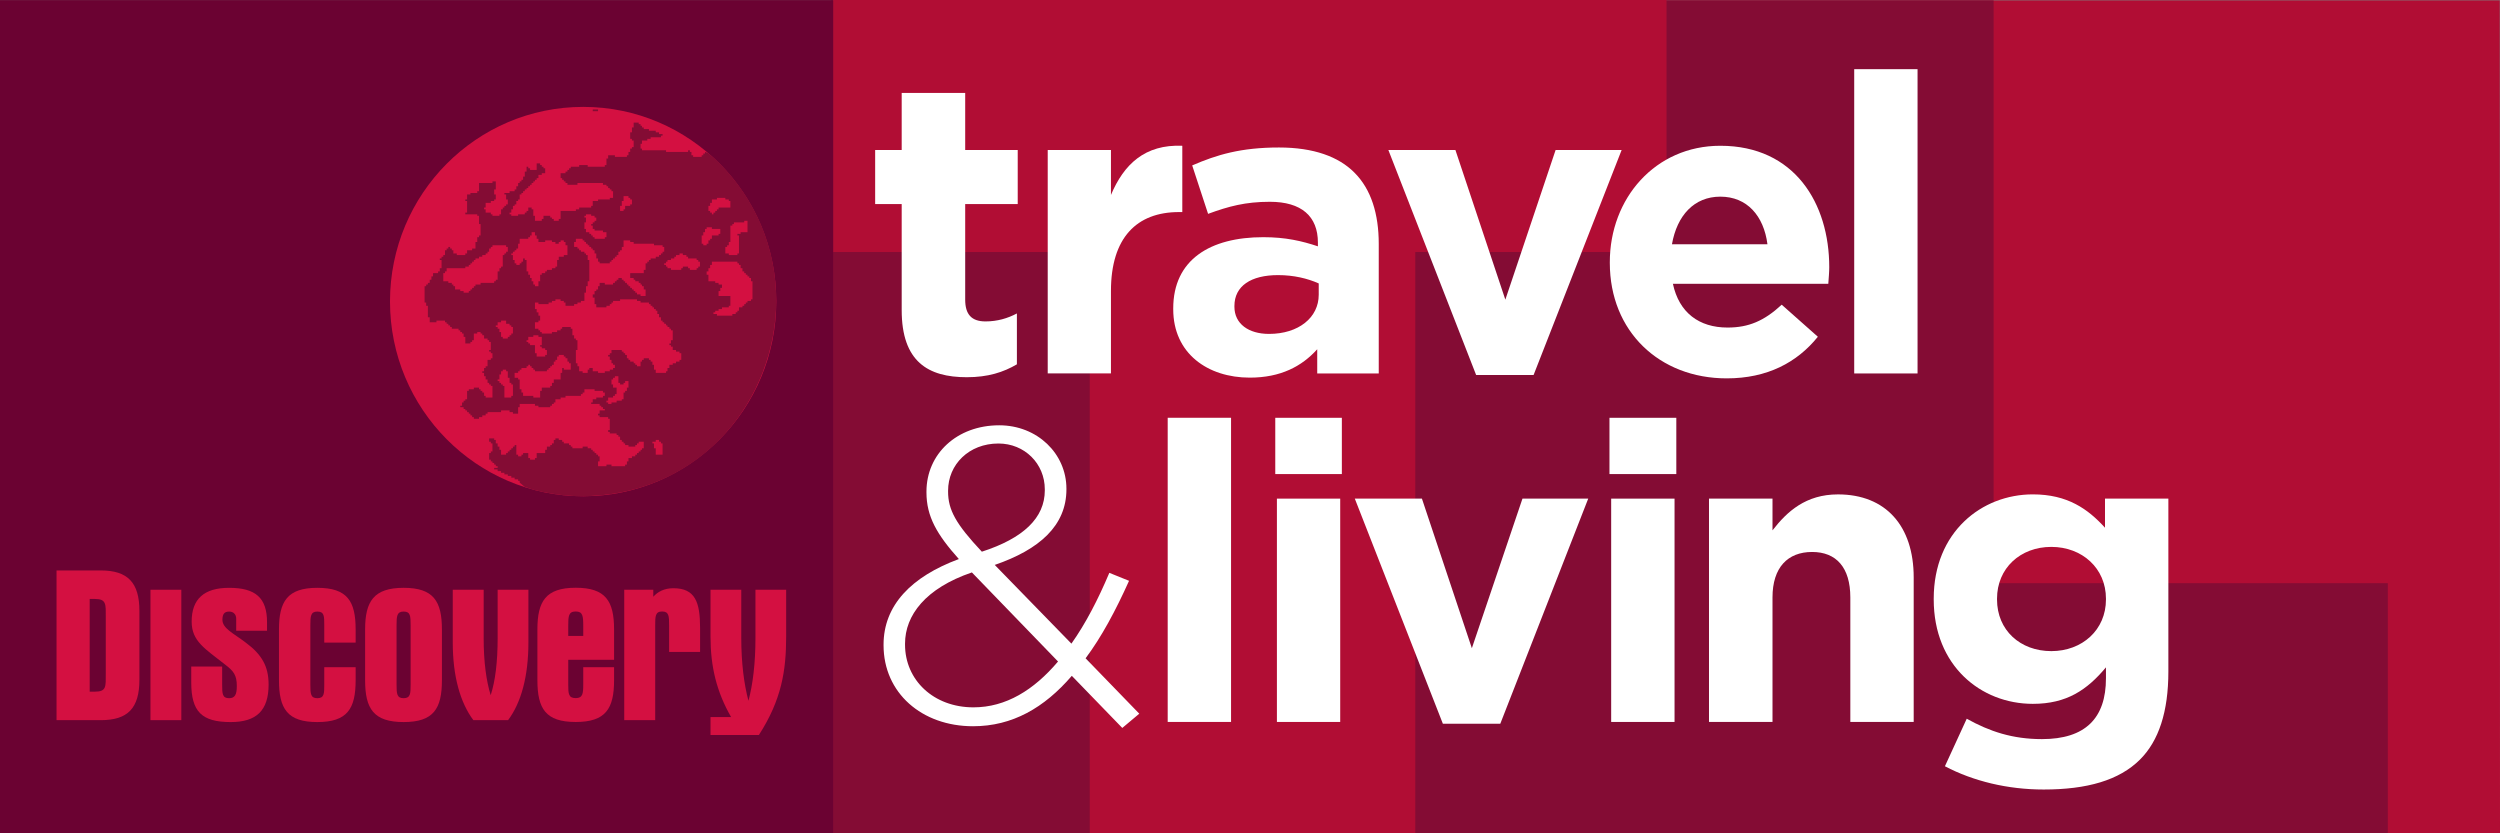
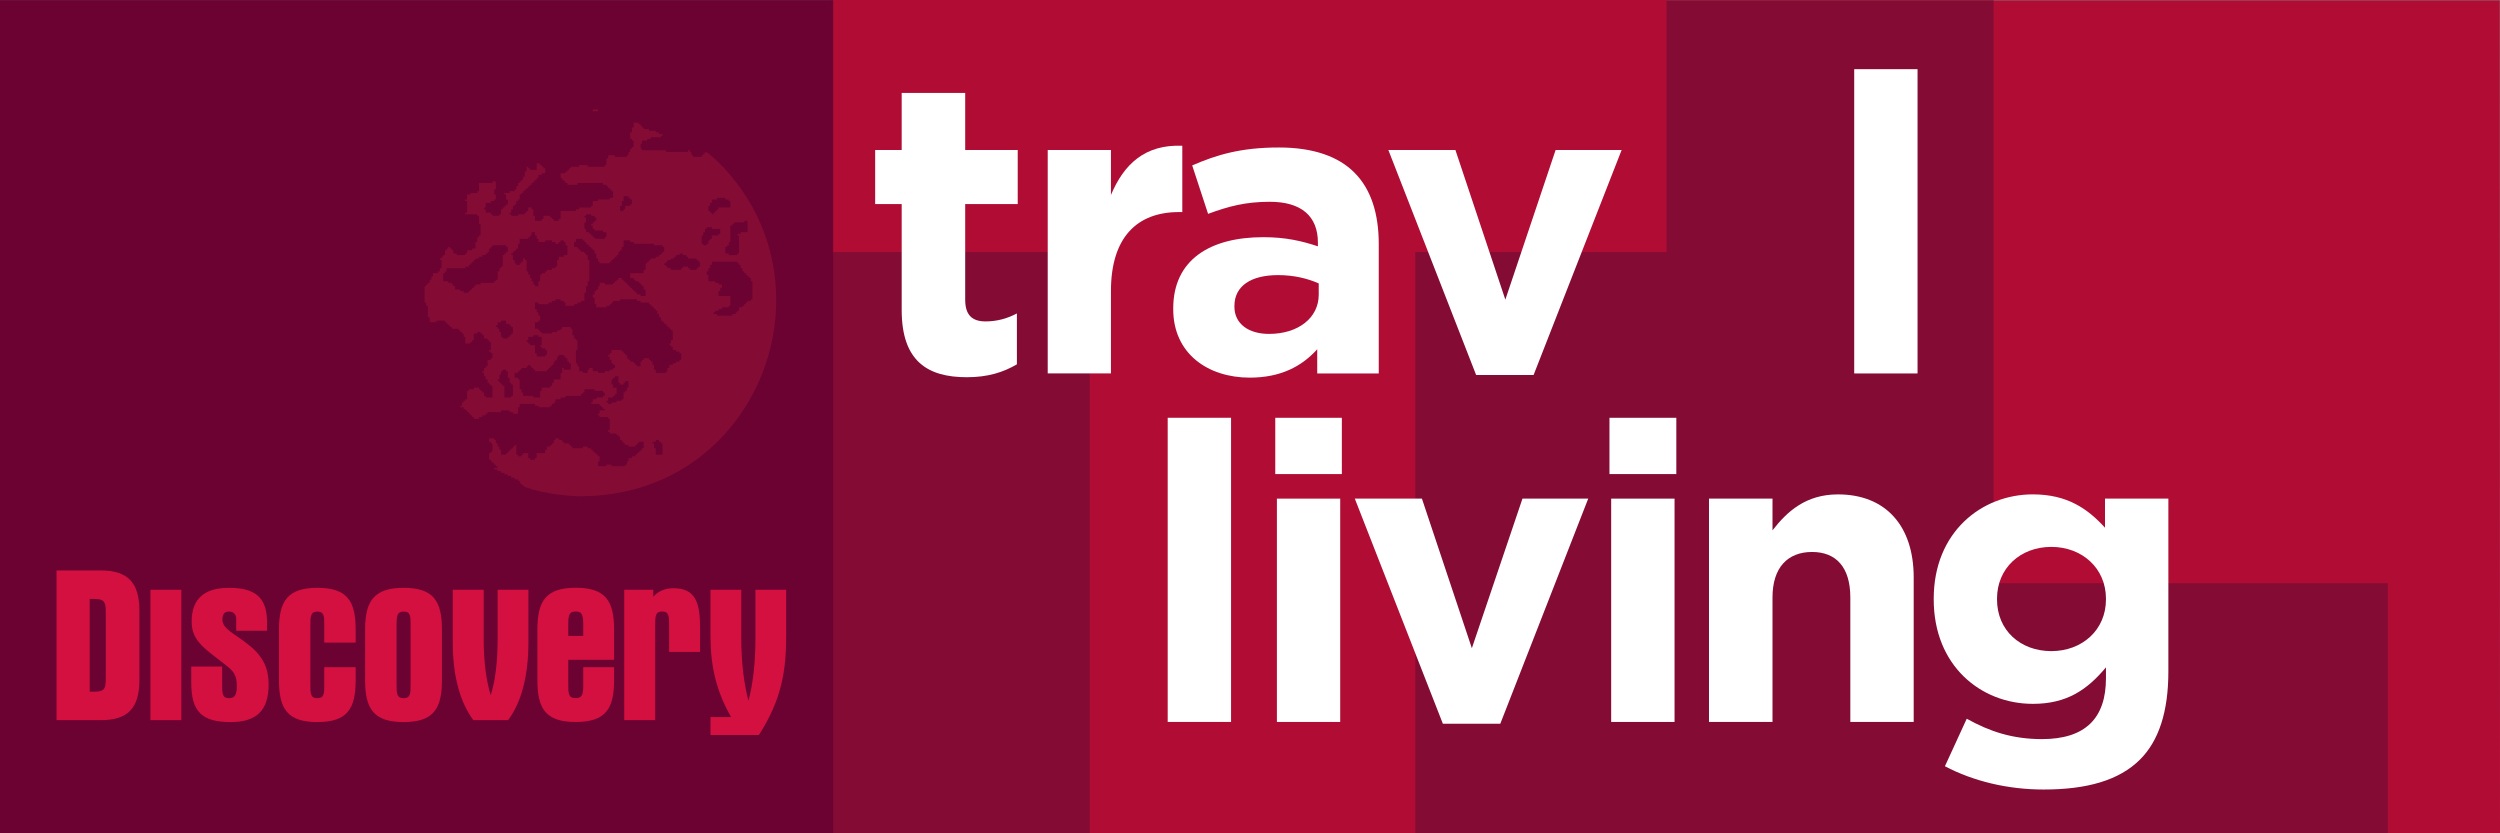
<svg xmlns="http://www.w3.org/2000/svg" xmlns:ns1="http://sodipodi.sourceforge.net/DTD/sodipodi-0.dtd" xmlns:ns2="http://www.inkscape.org/namespaces/inkscape" width="102" height="34" id="svg2" ns1:version="0.32" ns2:version="0.45.1" version="1.0" ns2:output_extension="org.inkscape.output.svg.inkscape">
  <rect width="100%" height="100%" fill="#808080" stroke="none" />
  <g ns2:label="Layer 1" ns2:groupmode="layer" id="layer1" transform="translate(-83.953,-946.3)">
    <g id="g3847" transform="matrix(2.783,0,0,-2.783,185.953,980.299)">
      <path id="path3849" d="M 0,0 L -24.414,0 L -24.422,12.211 L -0.004,12.211 L 0,0" style="fill:#b10d34;fill-rule:nonzero;stroke:none" />
    </g>
    <g id="g3851" transform="matrix(2.783,0,0,-2.783,117.865,980.299)">
      <path id="path3853" d="M 0,0 L 0,12.211 L 17.042,12.211 L 17.042,3.667 L 22.821,3.667 L 22.821,0 L 0,0" style="fill:#840c34;fill-rule:nonzero;stroke:none" />
    </g>
    <g id="g3855" transform="matrix(2.783,0,0,-2.783,141.697,956.583)">
      <path id="path3857" d="M 0,0 L 0,-8.522 L -4.772,-8.522 L -4.772,0 L -8.535,0 L -8.535,3.695 L 3.683,3.695 L 3.683,0 L 0,0" style="fill:#b10d34;fill-rule:nonzero;stroke:none" />
    </g>
    <g id="g3859" transform="matrix(2.783,0,0,-2.783,120.742,958.952)">
      <path id="path3861" d="M 0,0 L 0,1.554 L -0.389,1.554 L -0.389,2.347 L 0,2.347 L 0,3.184 L 0.931,3.184 L 0.931,2.347 L 1.701,2.347 L 1.701,1.554 L 0.931,1.554 L 0.931,0.153 C 0.931,-0.06 1.021,-0.166 1.229,-0.166 C 1.401,-0.166 1.554,-0.121 1.689,-0.049 L 1.689,-0.795 C 1.491,-0.911 1.266,-0.984 0.954,-0.984 C 0.388,-0.984 0,-0.757 0,0" style="fill:#ffffff;fill-rule:nonzero;stroke:none" />
    </g>
    <g id="g3863" transform="matrix(2.783,0,0,-2.783,126.7,952.42)">
      <path id="path3865" d="M 0,0 L 0.927,0 L 0.927,-0.659 C 1.116,-0.21 1.424,0.085 1.973,0.062 L 1.973,-0.91 L 1.924,-0.91 C 1.307,-0.91 0.927,-1.284 0.927,-2.066 L 0.927,-3.275 L 0,-3.275 L 0,0" style="fill:#ffffff;fill-rule:nonzero;stroke:none" />
    </g>
    <g id="g3867" transform="matrix(2.783,0,0,-2.783,137.757,958.326)">
      <path id="path3869" d="M 0,0 L 0,0.166 C -0.163,0.239 -0.366,0.288 -0.596,0.288 C -0.991,0.288 -1.236,0.13 -1.236,-0.165 L -1.236,-0.176 C -1.236,-0.426 -1.028,-0.574 -0.729,-0.574 C -0.296,-0.574 0,-0.335 0,0 z M -2.133,-0.212 L -2.133,-0.201 C -2.133,0.515 -1.591,0.844 -0.813,0.844 C -0.483,0.844 -0.247,0.788 -0.012,0.71 L -0.012,0.764 C -0.012,1.151 -0.253,1.363 -0.717,1.363 C -1.073,1.363 -1.32,1.297 -1.622,1.186 L -1.855,1.896 C -1.492,2.054 -1.138,2.159 -0.582,2.159 C -0.074,2.159 0.292,2.024 0.523,1.791 C 0.768,1.547 0.88,1.186 0.88,0.745 L 0.88,-1.154 L -0.022,-1.154 L -0.022,-0.799 C -0.247,-1.049 -0.557,-1.215 -1.011,-1.215 C -1.626,-1.215 -2.133,-0.862 -2.133,-0.212" style="fill:#ffffff;fill-rule:nonzero;stroke:none" />
    </g>
    <g id="g3871" transform="matrix(2.783,0,0,-2.783,140.598,952.42)">
      <path id="path3873" d="M 0,0 L 0.983,0 L 1.715,-2.194 L 2.452,0 L 3.42,0 L 2.129,-3.299 L 1.287,-3.299 L 0,0" style="fill:#ffffff;fill-rule:nonzero;stroke:none" />
    </g>
    <g id="g3875" transform="matrix(2.783,0,0,-2.783,156.065,956.266)">
-       <path id="path3877" d="M 0,0 C -0.054,0.417 -0.299,0.698 -0.691,0.698 C -1.075,0.698 -1.326,0.422 -1.4,0 L 0,0 z M -2.311,-0.274 L -2.311,-0.262 C -2.311,0.673 -1.645,1.444 -0.691,1.444 C 0.402,1.444 0.906,0.595 0.906,-0.335 C 0.906,-0.408 0.898,-0.495 0.892,-0.58 L -1.386,-0.58 C -1.296,-1.002 -1.003,-1.221 -0.585,-1.221 C -0.276,-1.221 -0.048,-1.124 0.209,-0.886 L 0.739,-1.356 C 0.433,-1.735 -0.005,-1.966 -0.597,-1.966 C -1.585,-1.966 -2.311,-1.276 -2.311,-0.274" style="fill:#ffffff;fill-rule:nonzero;stroke:none" />
-     </g>
+       </g>
    <path id="path3879" d="M 159.605,961.537 L 162.189,961.537 L 162.189,949.122 L 159.605,949.122 L 159.605,961.537 z " style="fill:#ffffff;fill-rule:nonzero;stroke:none" />
    <g id="g3881" transform="matrix(2.783,0,0,-2.783,126.581,966.307)">
-       <path id="path3883" d="M 0,0 L 0,0.015 C 0,0.392 -0.296,0.687 -0.68,0.687 C -1.112,0.687 -1.418,0.379 -1.418,-0.005 L -1.418,-0.018 C -1.418,-0.287 -1.303,-0.494 -0.923,-0.899 C -0.313,-0.702 0,-0.403 0,0 z M 0.194,-2.509 L -1.069,-1.203 C -1.749,-1.435 -2.049,-1.832 -2.049,-2.247 L -2.049,-2.262 C -2.049,-2.78 -1.632,-3.181 -1.046,-3.181 C -0.57,-3.181 -0.16,-2.927 0.194,-2.509 z M 0.396,-2.719 C -0.008,-3.188 -0.476,-3.458 -1.052,-3.458 C -1.804,-3.458 -2.364,-2.969 -2.364,-2.27 L -2.364,-2.262 C -2.364,-1.685 -1.957,-1.265 -1.26,-1.007 C -1.583,-0.646 -1.735,-0.383 -1.735,-0.029 L -1.735,-0.018 C -1.735,0.533 -1.291,0.954 -0.668,0.954 C -0.111,0.954 0.317,0.539 0.317,0.024 L 0.317,0.015 C 0.317,-0.518 -0.08,-0.868 -0.734,-1.093 L 0.39,-2.247 C 0.598,-1.954 0.781,-1.6 0.946,-1.209 L 1.235,-1.326 C 1.038,-1.764 0.83,-2.152 0.598,-2.462 L 1.385,-3.274 L 1.136,-3.483 L 0.396,-2.719" style="fill:#ffffff;fill-rule:nonzero;stroke:none" />
-     </g>
+       </g>
    <path id="path3885" d="M 131.595,975.755 L 134.18,975.755 L 134.18,963.345 L 131.595,963.345 L 131.595,975.755 z " style="fill:#ffffff;fill-rule:nonzero;stroke:none" />
    <g id="g3887" transform="matrix(2.783,0,0,-2.783,136.051,966.644)">
      <path id="path3889" d="M 0,0 L 0.928,0 L 0.928,-3.274 L 0,-3.274 L 0,0 z M -0.024,1.185 L 0.952,1.185 L 0.952,0.36 L -0.024,0.36 L -0.024,1.185 z " style="fill:#ffffff;fill-rule:nonzero;stroke:none" />
    </g>
    <g id="g3891" transform="matrix(2.783,0,0,-2.783,139.229,966.644)">
      <path id="path3893" d="M 0,0 L 0.984,0 L 1.716,-2.193 L 2.458,0 L 3.422,0 L 2.133,-3.3 L 1.291,-3.3 L 0,0" style="fill:#ffffff;fill-rule:nonzero;stroke:none" />
    </g>
    <g id="g3895" transform="matrix(2.783,0,0,-2.783,149.689,966.644)">
      <path id="path3897" d="M 0,0 L 0.929,0 L 0.929,-3.274 L 0,-3.274 L 0,0 z M -0.025,1.185 L 0.955,1.185 L 0.955,0.36 L -0.025,0.36 L -0.025,1.185 z " style="fill:#ffffff;fill-rule:nonzero;stroke:none" />
    </g>
    <g id="g3899" transform="matrix(2.783,0,0,-2.783,153.68,966.644)">
      <path id="path3901" d="M 0,0 L 0.931,0 L 0.931,-0.465 C 1.144,-0.19 1.418,0.062 1.891,0.062 C 2.594,0.062 3.001,-0.403 3.001,-1.155 L 3.001,-3.274 L 2.072,-3.274 L 2.072,-1.449 C 2.072,-1.008 1.865,-0.782 1.512,-0.782 C 1.155,-0.782 0.931,-1.008 0.931,-1.449 L 0.931,-3.274 L 0,-3.274 L 0,0" style="fill:#ffffff;fill-rule:nonzero;stroke:none" />
    </g>
    <path id="path3903" d="M 83.953,980.299 L 117.945,980.299 L 117.945,946.304 L 83.953,946.304 L 83.953,980.299 z " style="fill:#6b0232;fill-rule:nonzero;stroke:none" />
    <g id="g3905" transform="matrix(2.783,0,0,-2.783,115.625,958.601)">
-       <path id="path3907" d="M 0,0 C 0,-1.576 -1.267,-2.855 -2.83,-2.855 C -4.394,-2.855 -5.663,-1.576 -5.663,0 C -5.663,1.577 -4.394,2.853 -2.83,2.853 C -1.267,2.853 0,1.577 0,0" style="fill:#d41041;fill-rule:nonzero;stroke:none" />
-     </g>
+       </g>
    <g id="g3909" transform="matrix(2.783,0,0,-2.783,105.718,966.282)">
      <path id="path3911" d="M 0,0 L -0.127,0.041 L -0.202,0.105 L -0.202,0.13 L -0.225,0.13 L -0.225,0.153 L -0.276,0.153 L -0.276,0.177 L -0.325,0.177 L -0.325,0.203 L -0.376,0.203 L -0.376,0.225 L -0.426,0.225 L -0.426,0.249 L -0.475,0.249 L -0.475,0.273 L -0.525,0.273 L -0.525,0.298 L -0.576,0.298 L -0.576,0.321 L -0.525,0.321 L -0.525,0.345 L -0.552,0.345 L -0.552,0.369 L -0.576,0.369 L -0.576,0.393 L -0.601,0.393 L -0.601,0.416 L -0.625,0.416 L -0.625,0.441 L -0.65,0.441 L -0.65,0.538 L -0.625,0.538 L -0.625,0.561 L -0.601,0.561 L -0.601,0.68 L -0.625,0.68 L -0.625,0.704 L -0.65,0.704 L -0.65,0.753 L -0.576,0.753 L -0.576,0.73 L -0.552,0.73 L -0.552,0.68 L -0.525,0.68 L -0.525,0.633 L -0.499,0.633 L -0.499,0.586 L -0.475,0.586 L -0.475,0.514 L -0.401,0.514 L -0.401,0.538 L -0.376,0.538 L -0.376,0.561 L -0.35,0.561 L -0.35,0.586 L -0.325,0.586 L -0.325,0.608 L -0.301,0.608 L -0.301,0.633 L -0.276,0.633 L -0.276,0.655 L -0.251,0.655 L -0.251,0.514 L -0.225,0.514 L -0.225,0.49 L -0.176,0.49 L -0.176,0.514 L -0.152,0.514 L -0.152,0.538 L -0.076,0.538 L -0.076,0.465 L -0.05,0.465 L -0.05,0.441 L 0.022,0.441 L 0.022,0.465 L 0.047,0.465 L 0.047,0.538 L 0.172,0.538 L 0.172,0.586 L 0.197,0.586 L 0.197,0.633 L 0.246,0.633 L 0.246,0.655 L 0.271,0.655 L 0.271,0.68 L 0.298,0.68 L 0.298,0.73 L 0.322,0.73 L 0.322,0.753 L 0.371,0.753 L 0.371,0.73 L 0.421,0.73 L 0.421,0.704 L 0.445,0.704 L 0.445,0.68 L 0.522,0.68 L 0.522,0.655 L 0.547,0.655 L 0.547,0.633 L 0.571,0.633 L 0.571,0.608 L 0.721,0.608 L 0.721,0.633 L 0.795,0.633 L 0.795,0.608 L 0.846,0.608 L 0.846,0.586 L 0.869,0.586 L 0.869,0.561 L 0.896,0.561 L 0.896,0.538 L 0.921,0.538 L 0.921,0.514 L 0.947,0.514 L 0.947,0.49 L 0.97,0.49 L 0.97,0.416 L 0.947,0.416 L 0.947,0.345 L 1.07,0.345 L 1.07,0.369 L 1.144,0.369 L 1.144,0.345 L 1.344,0.345 L 1.344,0.369 L 1.37,0.369 L 1.37,0.416 L 1.393,0.416 L 1.393,0.465 L 1.444,0.465 L 1.444,0.49 L 1.493,0.49 L 1.493,0.514 L 1.518,0.514 L 1.518,0.538 L 1.543,0.538 L 1.543,0.561 L 1.57,0.561 L 1.57,0.586 L 1.591,0.586 L 1.591,0.608 L 1.617,0.608 L 1.617,0.704 L 1.543,0.704 L 1.543,0.68 L 1.518,0.68 L 1.518,0.655 L 1.493,0.655 L 1.493,0.633 L 1.393,0.633 L 1.393,0.655 L 1.344,0.655 L 1.344,0.68 L 1.321,0.68 L 1.321,0.704 L 1.295,0.704 L 1.295,0.73 L 1.27,0.73 L 1.27,0.778 L 1.245,0.778 L 1.245,0.803 L 1.219,0.803 L 1.219,0.825 L 1.119,0.825 L 1.119,0.848 L 1.095,0.848 L 1.095,0.875 L 1.119,0.875 L 1.119,1.04 L 1.095,1.04 L 1.095,1.065 L 0.97,1.065 L 0.97,1.09 L 0.947,1.09 L 0.947,1.115 L 0.97,1.115 L 0.97,1.163 L 1.046,1.163 L 1.046,1.184 L 1.019,1.184 L 1.019,1.21 L 0.994,1.21 L 0.994,1.232 L 0.97,1.232 L 0.97,1.258 L 0.846,1.258 L 0.846,1.28 L 0.869,1.28 L 0.869,1.327 L 0.921,1.327 L 0.921,1.352 L 1.019,1.352 L 1.019,1.376 L 1.046,1.376 L 1.046,1.425 L 1.019,1.425 L 1.019,1.45 L 0.896,1.45 L 0.896,1.473 L 0.747,1.473 L 0.747,1.425 L 0.721,1.425 L 0.721,1.402 L 0.696,1.402 L 0.696,1.376 L 0.47,1.376 L 0.47,1.352 L 0.398,1.352 L 0.398,1.327 L 0.322,1.327 L 0.322,1.28 L 0.298,1.28 L 0.298,1.258 L 0.271,1.258 L 0.271,1.232 L 0.246,1.232 L 0.246,1.21 L 0.073,1.21 L 0.073,1.232 L 0.022,1.232 L 0.022,1.258 L -0.202,1.258 L -0.202,1.21 L -0.225,1.21 L -0.225,1.115 L -0.301,1.115 L -0.301,1.138 L -0.35,1.138 L -0.35,1.163 L -0.475,1.163 L -0.475,1.138 L -0.673,1.138 L -0.673,1.115 L -0.701,1.115 L -0.701,1.09 L -0.75,1.09 L -0.75,1.065 L -0.798,1.065 L -0.798,1.04 L -0.874,1.04 L -0.874,1.065 L -0.899,1.065 L -0.899,1.09 L -0.924,1.09 L -0.924,1.115 L -0.948,1.115 L -0.948,1.138 L -0.973,1.138 L -0.973,1.163 L -0.999,1.163 L -0.999,1.184 L -1.024,1.184 L -1.024,1.21 L -1.073,1.21 L -1.073,1.232 L -1.047,1.232 L -1.047,1.28 L -1.024,1.28 L -1.024,1.306 L -0.999,1.306 L -0.999,1.327 L -0.973,1.327 L -0.973,1.45 L -0.948,1.45 L -0.948,1.473 L -0.874,1.473 L -0.874,1.498 L -0.798,1.498 L -0.798,1.473 L -0.775,1.473 L -0.775,1.45 L -0.75,1.45 L -0.75,1.425 L -0.724,1.425 L -0.724,1.376 L -0.701,1.376 L -0.701,1.352 L -0.601,1.352 L -0.601,1.376 C -0.601,1.417 -0.601,1.457 -0.601,1.498 L -0.601,1.522 L -0.625,1.522 L -0.625,1.544 L -0.65,1.544 L -0.65,1.567 L -0.673,1.567 L -0.673,1.617 L -0.701,1.617 L -0.701,1.665 L -0.724,1.665 L -0.724,1.714 L -0.75,1.714 L -0.75,1.737 L -0.724,1.737 L -0.724,1.785 L -0.701,1.785 L -0.701,1.81 L -0.673,1.81 L -0.673,1.904 L -0.625,1.904 L -0.625,1.928 L -0.601,1.928 L -0.601,2.002 L -0.625,2.002 L -0.625,2.025 L -0.65,2.025 L -0.65,2.049 L -0.625,2.049 L -0.625,2.167 L -0.65,2.167 L -0.65,2.193 L -0.673,2.193 L -0.673,2.217 L -0.724,2.217 L -0.724,2.265 L -0.75,2.265 L -0.75,2.29 L -0.775,2.29 L -0.775,2.312 L -0.824,2.312 L -0.824,2.29 L -0.874,2.29 L -0.874,2.193 L -0.899,2.193 L -0.899,2.167 L -0.924,2.167 L -0.924,2.145 L -0.999,2.145 L -0.999,2.241 L -1.024,2.241 L -1.024,2.29 L -1.047,2.29 L -1.047,2.312 L -1.073,2.312 L -1.073,2.337 L -1.098,2.337 L -1.098,2.361 L -1.197,2.361 L -1.197,2.386 L -1.222,2.386 L -1.222,2.41 L -1.248,2.41 L -1.248,2.433 L -1.273,2.433 L -1.273,2.455 L -1.297,2.455 L -1.297,2.48 L -1.422,2.48 L -1.422,2.455 L -1.521,2.455 L -1.521,2.529 L -1.548,2.529 L -1.548,2.552 C -1.548,2.593 -1.548,2.633 -1.548,2.674 L -1.548,2.697 L -1.573,2.697 L -1.573,2.745 L -1.596,2.745 L -1.596,2.768 C -1.596,2.832 -1.596,2.896 -1.596,2.96 L -1.596,2.984 L -1.573,2.984 L -1.573,3.009 L -1.548,3.009 L -1.548,3.033 L -1.521,3.033 L -1.521,3.079 L -1.496,3.079 L -1.496,3.128 L -1.472,3.128 L -1.472,3.176 L -1.398,3.176 L -1.398,3.201 L -1.373,3.201 L -1.373,3.248 L -1.347,3.248 L -1.347,3.368 L -1.373,3.368 L -1.373,3.391 L -1.347,3.391 L -1.347,3.416 L -1.322,3.416 L -1.322,3.441 L -1.297,3.441 L -1.297,3.511 L -1.273,3.511 L -1.273,3.536 L -1.248,3.536 L -1.248,3.56 L -1.222,3.56 L -1.222,3.536 L -1.197,3.536 L -1.197,3.511 L -1.174,3.511 L -1.174,3.464 L -1.124,3.464 L -1.124,3.441 L -0.999,3.441 L -0.999,3.464 L -0.973,3.464 L -0.973,3.511 L -0.899,3.511 L -0.899,3.536 L -0.85,3.536 L -0.85,3.632 L -0.824,3.632 L -0.824,3.703 L -0.798,3.703 L -0.798,3.728 L -0.775,3.728 L -0.775,3.751 C -0.775,3.792 -0.775,3.832 -0.775,3.873 L -0.775,3.895 L -0.798,3.895 L -0.798,4.016 L -0.824,4.016 L -0.824,4.038 L -0.999,4.038 L -0.999,4.063 L -0.973,4.063 L -0.973,4.088 C -0.973,4.127 -0.973,4.166 -0.973,4.206 L -0.973,4.233 L -0.999,4.233 L -0.999,4.256 L -0.973,4.256 L -0.973,4.329 L -0.924,4.329 L -0.924,4.351 L -0.824,4.351 L -0.824,4.377 L -0.798,4.377 L -0.798,4.497 L -0.601,4.497 L -0.601,4.521 L -0.552,4.521 L -0.552,4.402 L -0.576,4.402 L -0.576,4.329 L -0.552,4.329 L -0.552,4.256 L -0.576,4.256 L -0.576,4.233 L -0.625,4.233 L -0.625,4.206 L -0.701,4.206 L -0.701,4.137 L -0.724,4.137 L -0.724,4.111 L -0.701,4.111 L -0.701,4.063 L -0.625,4.063 L -0.625,4.038 L -0.601,4.038 L -0.601,4.016 L -0.499,4.016 L -0.499,4.038 L -0.475,4.038 L -0.475,4.111 L -0.45,4.111 L -0.45,4.137 L -0.426,4.137 L -0.426,4.162 L -0.401,4.162 L -0.401,4.183 L -0.376,4.183 L -0.376,4.256 L -0.401,4.256 L -0.401,4.329 L -0.426,4.329 L -0.426,4.351 L -0.35,4.351 L -0.35,4.377 L -0.276,4.377 L -0.276,4.402 L -0.251,4.402 L -0.251,4.449 L -0.225,4.449 L -0.225,4.497 L -0.202,4.497 L -0.202,4.521 L -0.176,4.521 L -0.176,4.544 L -0.152,4.544 L -0.152,4.591 L -0.127,4.591 L -0.127,4.664 L -0.101,4.664 L -0.101,4.736 L -0.076,4.736 L -0.076,4.713 L -0.05,4.713 L -0.05,4.689 L 0.047,4.689 L 0.047,4.785 L 0.098,4.785 L 0.098,4.76 L 0.122,4.76 L 0.122,4.736 L 0.147,4.736 L 0.147,4.713 L 0.172,4.713 L 0.172,4.641 L 0.122,4.641 L 0.122,4.616 L 0.073,4.616 L 0.073,4.569 L 0.047,4.569 L 0.047,4.544 L 0.022,4.544 L 0.022,4.521 L -0.002,4.521 L -0.002,4.497 L -0.027,4.497 L -0.027,4.471 L -0.05,4.471 L -0.05,4.449 L -0.076,4.449 L -0.076,4.423 L -0.101,4.423 L -0.101,4.402 L -0.127,4.402 L -0.127,4.377 L -0.152,4.377 L -0.152,4.351 L -0.176,4.351 L -0.176,4.329 L -0.202,4.329 L -0.202,4.256 L -0.225,4.256 L -0.225,4.233 L -0.251,4.233 L -0.251,4.183 L -0.276,4.183 L -0.276,4.162 L -0.301,4.162 L -0.301,4.111 L -0.325,4.111 L -0.325,4.063 L -0.35,4.063 L -0.35,4.038 L -0.325,4.038 L -0.325,4.016 L -0.225,4.016 L -0.225,4.038 L -0.127,4.038 L -0.127,4.063 L -0.101,4.063 L -0.101,4.088 L -0.076,4.088 L -0.076,4.137 L -0.027,4.137 L -0.027,4.111 L -0.002,4.111 L -0.002,4.016 L 0.022,4.016 L 0.022,3.943 L 0.122,3.943 L 0.122,3.97 L 0.147,3.97 L 0.147,4.016 L 0.246,4.016 L 0.246,3.991 L 0.271,3.991 L 0.271,3.97 L 0.298,3.97 L 0.298,3.943 L 0.371,3.943 L 0.371,3.97 L 0.398,3.97 L 0.398,4.088 L 0.622,4.088 L 0.622,4.111 L 0.67,4.111 L 0.67,4.137 L 0.846,4.137 L 0.846,4.162 L 0.869,4.162 L 0.869,4.233 L 0.947,4.233 L 0.947,4.256 L 1.119,4.256 L 1.119,4.279 L 1.167,4.279 L 1.167,4.377 L 1.144,4.377 L 1.144,4.402 L 1.119,4.402 L 1.119,4.423 L 1.095,4.423 L 1.095,4.449 L 1.07,4.449 L 1.07,4.471 L 1.019,4.471 L 1.019,4.497 L 0.645,4.497 L 0.645,4.471 L 0.498,4.471 L 0.498,4.497 L 0.47,4.497 L 0.47,4.521 L 0.445,4.521 L 0.445,4.544 L 0.421,4.544 L 0.421,4.569 L 0.398,4.569 L 0.398,4.641 L 0.47,4.641 L 0.47,4.664 L 0.498,4.664 L 0.498,4.689 L 0.522,4.689 L 0.522,4.713 L 0.547,4.713 L 0.547,4.736 L 0.67,4.736 L 0.67,4.76 L 0.795,4.76 L 0.795,4.736 L 1.046,4.736 L 1.046,4.76 L 1.07,4.76 L 1.07,4.856 L 1.095,4.856 L 1.095,4.904 L 1.194,4.904 L 1.194,4.88 L 1.37,4.88 L 1.37,4.904 L 1.393,4.904 L 1.393,4.953 L 1.418,4.953 L 1.418,5.001 L 1.444,5.001 L 1.444,5.023 L 1.469,5.023 L 1.469,5.12 L 1.444,5.12 L 1.444,5.144 L 1.418,5.144 L 1.418,5.24 L 1.444,5.24 L 1.444,5.311 L 1.469,5.311 L 1.469,5.383 L 1.543,5.383 L 1.543,5.36 L 1.57,5.36 L 1.57,5.336 L 1.591,5.336 L 1.591,5.311 L 1.617,5.311 L 1.617,5.288 L 1.693,5.288 L 1.693,5.263 L 1.793,5.263 L 1.793,5.24 L 1.841,5.24 L 1.841,5.215 L 1.893,5.215 L 1.893,5.191 L 1.869,5.191 L 1.869,5.168 L 1.718,5.168 L 1.718,5.144 L 1.669,5.144 L 1.669,5.12 L 1.591,5.12 L 1.591,5.072 L 1.57,5.072 L 1.57,5.001 L 1.591,5.001 L 1.591,4.977 L 1.944,4.977 L 1.944,4.953 L 2.267,4.953 L 2.267,4.977 L 2.293,4.977 L 2.293,4.953 L 2.316,4.953 L 2.316,4.904 L 2.341,4.904 L 2.341,4.88 L 2.466,4.88 L 2.466,4.904 L 2.49,4.904 L 2.49,4.929 L 2.515,4.929 L 2.515,4.953 L 2.556,4.938 C 2.556,4.938 3.559,4.197 3.559,2.775 C 3.559,1.352 2.482,-0.095 0.686,-0.095 C 0.686,-0.095 0.351,-0.095 0,0 z M 0.947,5.55 L 0.869,5.55 L 0.869,5.575 L 0.947,5.575 L 0.947,5.55 z M 1.321,4.305 L 1.321,4.233 L 1.295,4.233 L 1.295,4.162 L 1.27,4.162 L 1.27,4.088 L 1.321,4.088 L 1.321,4.111 L 1.344,4.111 L 1.344,4.162 L 1.418,4.162 L 1.418,4.183 L 1.444,4.183 L 1.444,4.256 L 1.418,4.256 L 1.418,4.279 L 1.393,4.279 L 1.393,4.305 L 1.321,4.305 z M 2.69,4.279 L 2.69,4.256 L 2.616,4.256 L 2.616,4.206 L 2.59,4.206 L 2.59,4.162 L 2.565,4.162 L 2.565,4.088 L 2.59,4.088 L 2.59,4.063 L 2.616,4.063 L 2.616,4.038 L 2.639,4.038 L 2.639,4.063 L 2.665,4.063 L 2.665,4.088 L 2.69,4.088 L 2.69,4.111 L 2.714,4.111 L 2.714,4.137 L 2.887,4.137 L 2.887,4.233 L 2.864,4.233 L 2.864,4.256 L 2.813,4.256 L 2.813,4.279 L 2.69,4.279 z M 0.77,4.038 L 0.77,4.016 L 0.747,4.016 L 0.747,3.991 L 0.77,3.991 L 0.77,3.92 L 0.747,3.92 L 0.747,3.824 L 0.77,3.824 L 0.77,3.776 L 0.819,3.776 L 0.819,3.751 L 0.846,3.751 L 0.846,3.728 L 0.869,3.728 L 0.869,3.703 L 0.896,3.703 L 0.896,3.679 L 1.046,3.679 L 1.046,3.703 L 1.07,3.703 L 1.07,3.776 L 1.019,3.776 L 1.019,3.8 L 0.896,3.8 L 0.896,3.824 L 0.869,3.824 L 0.869,3.873 L 0.846,3.873 L 0.846,3.895 L 0.869,3.895 L 0.869,3.92 L 0.896,3.92 L 0.896,3.943 L 0.921,3.943 L 0.921,3.991 L 0.896,3.991 L 0.896,4.016 L 0.846,4.016 L 0.846,4.038 L 0.77,4.038 z M 3.09,3.943 L 3.09,3.92 L 2.939,3.92 L 2.939,3.895 L 2.916,3.895 L 2.916,3.873 L 2.887,3.873 L 2.887,3.848 C 2.887,3.784 2.887,3.72 2.887,3.656 L 2.887,3.632 L 2.864,3.632 L 2.864,3.584 L 2.839,3.584 L 2.839,3.56 L 2.813,3.56 L 2.813,3.464 L 2.864,3.464 L 2.864,3.441 L 2.99,3.441 L 2.99,3.464 L 3.013,3.464 L 3.013,3.489 C 3.013,3.56 3.013,3.632 3.013,3.703 L 3.013,3.728 L 2.99,3.728 L 2.99,3.751 L 3.037,3.751 L 3.037,3.776 L 3.138,3.776 L 3.138,3.8 C 3.138,3.84 3.138,3.88 3.138,3.92 L 3.138,3.943 L 3.09,3.943 z M 2.539,3.848 L 2.539,3.824 L 2.515,3.824 L 2.515,3.776 L 2.49,3.776 L 2.49,3.728 L 2.466,3.728 L 2.466,3.607 L 2.49,3.607 L 2.49,3.584 L 2.539,3.584 L 2.539,3.607 L 2.565,3.607 L 2.565,3.656 L 2.59,3.656 L 2.59,3.679 L 2.616,3.679 L 2.616,3.728 L 2.714,3.728 L 2.714,3.751 L 2.739,3.751 L 2.739,3.824 L 2.616,3.824 L 2.616,3.848 L 2.539,3.848 z M -0.027,3.776 L -0.027,3.728 L -0.05,3.728 L -0.05,3.703 L -0.076,3.703 L -0.076,3.679 L -0.202,3.679 L -0.202,3.607 L -0.225,3.607 L -0.225,3.536 L -0.251,3.536 L -0.251,3.511 L -0.276,3.511 L -0.276,3.489 L -0.301,3.489 L -0.301,3.464 L -0.325,3.464 L -0.325,3.441 L -0.301,3.441 L -0.301,3.368 L -0.276,3.368 L -0.276,3.319 L -0.251,3.319 L -0.251,3.296 L -0.202,3.296 L -0.202,3.319 L -0.176,3.319 L -0.176,3.344 L -0.152,3.344 L -0.152,3.391 L -0.127,3.391 L -0.127,3.368 L -0.101,3.368 L -0.101,3.344 C -0.101,3.304 -0.101,3.264 -0.101,3.224 L -0.101,3.201 L -0.076,3.201 L -0.076,3.152 L -0.05,3.152 L -0.05,3.104 L -0.027,3.104 L -0.027,3.057 L -0.002,3.057 L -0.002,3.009 L 0.022,3.009 L 0.022,2.984 L 0.073,2.984 L 0.073,3.057 L 0.098,3.057 L 0.098,3.152 L 0.122,3.152 L 0.122,3.176 L 0.172,3.176 L 0.172,3.201 L 0.197,3.201 L 0.197,3.224 L 0.271,3.224 L 0.271,3.248 L 0.322,3.248 L 0.322,3.272 L 0.347,3.272 L 0.347,3.368 L 0.371,3.368 L 0.371,3.416 L 0.445,3.416 L 0.445,3.441 L 0.498,3.441 L 0.498,3.584 L 0.47,3.584 L 0.47,3.632 L 0.445,3.632 L 0.445,3.656 L 0.398,3.656 L 0.398,3.632 L 0.371,3.632 L 0.371,3.607 L 0.322,3.607 L 0.322,3.632 L 0.271,3.632 L 0.271,3.656 L 0.172,3.656 L 0.172,3.632 L 0.073,3.632 L 0.073,3.679 L 0.047,3.679 L 0.047,3.728 L 0.022,3.728 L 0.022,3.776 L -0.027,3.776 z M 0.622,3.679 L 0.622,3.632 L 0.596,3.632 L 0.596,3.56 L 0.645,3.56 L 0.645,3.536 L 0.67,3.536 L 0.67,3.511 L 0.696,3.511 L 0.696,3.489 L 0.747,3.489 L 0.747,3.464 L 0.77,3.464 L 0.77,3.441 L 0.795,3.441 L 0.795,3.368 L 0.819,3.368 L 0.819,3.344 C 0.819,3.256 0.819,3.167 0.819,3.079 L 0.819,3.057 L 0.795,3.057 L 0.795,2.984 L 0.77,2.984 L 0.77,2.889 L 0.747,2.889 L 0.747,2.768 L 0.696,2.768 L 0.696,2.745 L 0.645,2.745 L 0.645,2.721 L 0.596,2.721 L 0.596,2.697 L 0.47,2.697 L 0.47,2.745 L 0.445,2.745 L 0.445,2.768 L 0.398,2.768 L 0.398,2.792 L 0.322,2.792 L 0.322,2.768 L 0.271,2.768 L 0.271,2.745 L 0.222,2.745 L 0.222,2.721 L 0.073,2.721 L 0.073,2.745 L 0.022,2.745 L 0.022,2.649 L 0.047,2.649 L 0.047,2.601 L 0.073,2.601 L 0.073,2.552 L 0.098,2.552 L 0.098,2.48 L 0.073,2.48 L 0.073,2.455 L 0.022,2.455 L 0.022,2.361 L 0.073,2.361 L 0.073,2.337 L 0.098,2.337 L 0.098,2.312 L 0.122,2.312 L 0.122,2.29 L 0.271,2.29 L 0.271,2.312 L 0.347,2.312 L 0.347,2.337 L 0.398,2.337 L 0.398,2.361 L 0.421,2.361 L 0.421,2.386 L 0.547,2.386 L 0.547,2.361 L 0.571,2.361 L 0.571,2.265 L 0.596,2.265 L 0.596,2.217 L 0.622,2.217 L 0.622,2.193 L 0.645,2.193 L 0.645,2.049 L 0.622,2.049 L 0.622,2.025 C 0.622,1.976 0.622,1.927 0.622,1.879 L 0.622,1.854 L 0.645,1.854 L 0.645,1.81 L 0.67,1.81 L 0.67,1.737 L 0.721,1.737 L 0.721,1.714 L 0.795,1.714 L 0.795,1.761 L 0.819,1.761 L 0.819,1.785 L 0.869,1.785 L 0.869,1.737 L 0.947,1.737 L 0.947,1.714 L 1.046,1.714 L 1.046,1.737 L 1.119,1.737 L 1.119,1.761 L 1.167,1.761 L 1.167,1.785 L 1.194,1.785 L 1.194,1.832 L 1.167,1.832 L 1.167,1.854 L 1.144,1.854 L 1.144,1.904 L 1.119,1.904 L 1.119,1.953 L 1.095,1.953 L 1.095,1.977 L 1.119,1.977 L 1.119,2.002 L 1.144,2.002 L 1.144,2.049 L 1.295,2.049 L 1.295,2.025 L 1.321,2.025 L 1.321,2.002 L 1.344,2.002 L 1.344,1.977 L 1.37,1.977 L 1.37,1.928 L 1.393,1.928 L 1.393,1.904 L 1.418,1.904 L 1.418,1.879 L 1.469,1.879 L 1.469,1.854 L 1.493,1.854 L 1.493,1.832 L 1.518,1.832 L 1.518,1.81 L 1.57,1.81 L 1.57,1.879 L 1.591,1.879 L 1.591,1.904 L 1.617,1.904 L 1.617,1.928 L 1.693,1.928 L 1.693,1.904 L 1.718,1.904 L 1.718,1.879 L 1.744,1.879 L 1.744,1.832 L 1.767,1.832 L 1.767,1.761 L 1.793,1.761 L 1.793,1.714 L 1.944,1.714 L 1.944,1.737 L 1.965,1.737 L 1.965,1.785 L 1.993,1.785 L 1.993,1.832 L 2.042,1.832 L 2.042,1.854 L 2.09,1.854 L 2.09,1.879 L 2.141,1.879 L 2.141,1.904 L 2.167,1.904 L 2.167,2.002 L 2.141,2.002 L 2.141,2.025 L 2.09,2.025 L 2.09,2.049 L 2.042,2.049 L 2.042,2.098 L 2.016,2.098 L 2.016,2.12 L 1.993,2.12 L 1.993,2.145 L 2.016,2.145 L 2.016,2.193 L 2.042,2.193 L 2.042,2.337 L 2.016,2.337 L 2.016,2.361 L 1.993,2.361 L 1.993,2.386 L 1.965,2.386 L 1.965,2.41 L 1.944,2.41 L 1.944,2.433 L 1.917,2.433 L 1.917,2.455 L 1.893,2.455 L 1.893,2.48 L 1.869,2.48 L 1.869,2.529 L 1.841,2.529 L 1.841,2.577 L 1.816,2.577 L 1.816,2.625 L 1.793,2.625 L 1.793,2.649 L 1.767,2.649 L 1.767,2.674 L 1.744,2.674 L 1.744,2.697 L 1.718,2.697 L 1.718,2.721 L 1.693,2.721 L 1.693,2.745 L 1.57,2.745 L 1.57,2.768 L 1.518,2.768 L 1.518,2.792 L 1.27,2.792 L 1.27,2.768 L 1.167,2.768 L 1.167,2.745 L 1.144,2.745 L 1.144,2.721 L 1.119,2.721 L 1.119,2.697 L 1.07,2.697 L 1.07,2.674 L 0.921,2.674 L 0.921,2.721 L 0.896,2.721 L 0.896,2.817 L 0.869,2.817 L 0.869,2.864 L 0.896,2.864 L 0.896,2.913 L 0.921,2.913 L 0.921,2.936 L 0.947,2.936 L 0.947,2.984 L 0.97,2.984 L 0.97,3.033 L 1.046,3.033 L 1.046,3.009 L 1.167,3.009 L 1.167,3.033 L 1.194,3.033 L 1.194,3.057 L 1.219,3.057 L 1.219,3.079 L 1.245,3.079 L 1.245,3.104 L 1.295,3.104 L 1.295,3.079 L 1.321,3.079 L 1.321,3.057 L 1.344,3.057 L 1.344,3.033 L 1.37,3.033 L 1.37,3.009 L 1.393,3.009 L 1.393,2.984 L 1.418,2.984 L 1.418,2.96 L 1.444,2.96 L 1.444,2.936 L 1.469,2.936 L 1.469,2.913 L 1.493,2.913 L 1.493,2.889 L 1.518,2.889 L 1.518,2.864 L 1.57,2.864 L 1.57,2.841 L 1.644,2.841 L 1.644,2.936 L 1.617,2.936 L 1.617,2.984 L 1.591,2.984 L 1.591,3.009 L 1.57,3.009 L 1.57,3.033 L 1.543,3.033 L 1.543,3.057 L 1.493,3.057 L 1.493,3.079 L 1.469,3.079 L 1.469,3.104 L 1.418,3.104 L 1.418,3.176 L 1.617,3.176 L 1.617,3.224 L 1.644,3.224 L 1.644,3.319 L 1.669,3.319 L 1.669,3.344 L 1.693,3.344 L 1.693,3.368 L 1.718,3.368 L 1.718,3.391 L 1.793,3.391 L 1.793,3.416 L 1.841,3.416 L 1.841,3.441 L 1.869,3.441 L 1.869,3.464 L 1.893,3.464 L 1.893,3.489 L 1.917,3.489 L 1.917,3.56 L 1.893,3.56 L 1.893,3.584 L 1.767,3.584 L 1.767,3.607 L 1.469,3.607 L 1.469,3.632 L 1.418,3.632 L 1.418,3.656 L 1.321,3.656 L 1.321,3.56 L 1.295,3.56 L 1.295,3.511 L 1.27,3.511 L 1.27,3.489 L 1.245,3.489 L 1.245,3.441 L 1.219,3.441 L 1.219,3.416 L 1.194,3.416 L 1.194,3.391 L 1.167,3.391 L 1.167,3.368 L 1.144,3.368 L 1.144,3.344 L 1.119,3.344 L 1.119,3.319 L 0.97,3.319 L 0.97,3.344 L 0.947,3.344 L 0.947,3.391 L 0.921,3.391 L 0.921,3.464 L 0.896,3.464 L 0.896,3.511 L 0.869,3.511 L 0.869,3.536 L 0.846,3.536 L 0.846,3.56 L 0.819,3.56 L 0.819,3.584 L 0.795,3.584 L 0.795,3.607 L 0.77,3.607 L 0.77,3.632 L 0.747,3.632 L 0.747,3.656 L 0.721,3.656 L 0.721,3.679 L 0.622,3.679 z M -0.601,3.584 L -0.601,3.56 L -0.625,3.56 L -0.625,3.536 L -0.65,3.536 L -0.65,3.489 L -0.673,3.489 L -0.673,3.464 L -0.701,3.464 L -0.701,3.441 L -0.75,3.441 L -0.75,3.416 L -0.798,3.416 L -0.798,3.391 L -0.85,3.391 L -0.85,3.368 L -0.874,3.368 L -0.874,3.344 L -0.899,3.344 L -0.899,3.319 L -0.924,3.319 L -0.924,3.296 L -0.948,3.296 L -0.948,3.272 L -0.999,3.272 L -0.999,3.248 L -1.273,3.248 L -1.273,3.201 L -1.297,3.201 L -1.297,3.176 L -1.322,3.176 L -1.322,3.057 L -1.248,3.057 L -1.248,3.033 L -1.197,3.033 L -1.197,3.009 L -1.174,3.009 L -1.174,2.984 L -1.149,2.984 L -1.149,2.936 L -1.073,2.936 L -1.073,2.913 L -1.024,2.913 L -1.024,2.889 L -0.948,2.889 L -0.948,2.913 L -0.924,2.913 L -0.924,2.936 L -0.899,2.936 L -0.899,2.96 L -0.874,2.96 L -0.874,2.984 L -0.85,2.984 L -0.85,3.009 L -0.775,3.009 L -0.775,3.033 L -0.576,3.033 L -0.576,3.057 L -0.552,3.057 L -0.552,3.079 L -0.525,3.079 L -0.525,3.201 L -0.499,3.201 L -0.499,3.248 L -0.475,3.248 L -0.475,3.272 L -0.45,3.272 L -0.45,3.296 C -0.45,3.336 -0.45,3.376 -0.45,3.416 L -0.45,3.441 L -0.426,3.441 L -0.426,3.464 L -0.401,3.464 L -0.401,3.489 L -0.376,3.489 L -0.376,3.56 L -0.401,3.56 L -0.401,3.584 L -0.601,3.584 z M 2.141,3.464 L 2.141,3.441 L 2.09,3.441 L 2.09,3.416 L 2.065,3.416 L 2.065,3.391 L 2.016,3.391 L 2.016,3.368 L 1.965,3.368 L 1.965,3.344 L 1.944,3.344 L 1.944,3.319 L 1.917,3.319 L 1.917,3.296 L 1.944,3.296 L 1.944,3.272 L 1.965,3.272 L 1.965,3.248 L 2.016,3.248 L 2.016,3.224 L 2.167,3.224 L 2.167,3.248 L 2.19,3.248 L 2.19,3.272 L 2.267,3.272 L 2.267,3.248 L 2.293,3.248 L 2.293,3.224 L 2.392,3.224 L 2.392,3.248 L 2.416,3.248 L 2.416,3.272 L 2.441,3.272 L 2.441,3.344 L 2.416,3.344 L 2.416,3.368 L 2.392,3.368 L 2.392,3.391 L 2.267,3.391 L 2.267,3.416 L 2.242,3.416 L 2.242,3.441 L 2.19,3.441 L 2.19,3.464 L 2.141,3.464 z M 2.616,3.344 L 2.616,3.296 L 2.59,3.296 L 2.59,3.248 L 2.565,3.248 L 2.565,3.201 L 2.539,3.201 L 2.539,3.152 L 2.565,3.152 L 2.565,3.057 L 2.665,3.057 L 2.665,3.033 L 2.714,3.033 L 2.714,3.009 L 2.764,3.009 L 2.764,2.96 L 2.739,2.96 L 2.739,2.913 L 2.714,2.913 L 2.714,2.841 L 2.887,2.841 L 2.887,2.697 L 2.864,2.697 L 2.864,2.674 L 2.764,2.674 L 2.764,2.649 L 2.714,2.649 L 2.714,2.625 L 2.665,2.625 L 2.665,2.601 L 2.639,2.601 L 2.639,2.577 L 2.69,2.577 L 2.69,2.552 L 2.916,2.552 L 2.916,2.577 L 2.965,2.577 L 2.965,2.601 L 2.99,2.601 L 2.99,2.625 L 3.013,2.625 L 3.013,2.674 L 3.064,2.674 L 3.064,2.697 L 3.09,2.697 L 3.09,2.721 L 3.113,2.721 L 3.113,2.745 L 3.138,2.745 L 3.138,2.768 L 3.189,2.768 L 3.189,2.792 L 3.211,2.792 L 3.211,2.817 C 3.211,2.889 3.211,2.961 3.211,3.033 L 3.211,3.057 L 3.189,3.057 L 3.189,3.104 L 3.164,3.104 L 3.164,3.128 L 3.138,3.128 L 3.138,3.152 L 3.113,3.152 L 3.113,3.176 L 3.09,3.176 L 3.09,3.201 L 3.064,3.201 L 3.064,3.248 L 3.037,3.248 L 3.037,3.296 L 3.013,3.296 L 3.013,3.319 L 2.99,3.319 L 2.99,3.344 L 2.616,3.344 z M -0.475,2.48 L -0.475,2.455 L -0.525,2.455 L -0.525,2.41 L -0.552,2.41 L -0.552,2.386 L -0.525,2.386 L -0.525,2.361 L -0.499,2.361 L -0.499,2.312 L -0.475,2.312 L -0.475,2.241 L -0.45,2.241 L -0.45,2.217 L -0.376,2.217 L -0.376,2.241 L -0.35,2.241 L -0.35,2.265 L -0.325,2.265 L -0.325,2.29 L -0.301,2.29 L -0.301,2.386 L -0.325,2.386 L -0.325,2.41 L -0.35,2.41 L -0.35,2.433 L -0.401,2.433 L -0.401,2.48 L -0.475,2.48 z M -0.002,2.265 L -0.002,2.241 L -0.076,2.241 L -0.076,2.193 L -0.101,2.193 L -0.101,2.167 L -0.076,2.167 L -0.076,2.145 L -0.05,2.145 L -0.05,2.12 L 0.022,2.12 L 0.022,2.002 L 0.047,2.002 L 0.047,1.953 L 0.172,1.953 L 0.172,1.977 L 0.197,1.977 L 0.197,2.049 L 0.172,2.049 L 0.172,2.073 L 0.122,2.073 L 0.122,2.098 L 0.098,2.098 L 0.098,2.12 L 0.122,2.12 L 0.122,2.241 L 0.073,2.241 L 0.073,2.265 L -0.002,2.265 z M 0.371,1.977 L 0.371,1.953 L 0.347,1.953 L 0.347,1.904 L 0.322,1.904 L 0.322,1.879 L 0.298,1.879 L 0.298,1.832 L 0.271,1.832 L 0.271,1.81 L 0.246,1.81 L 0.246,1.785 L 0.222,1.785 L 0.222,1.761 L 0.197,1.761 L 0.197,1.737 L 0.022,1.737 L 0.022,1.761 L -0.002,1.761 L -0.002,1.785 L -0.027,1.785 L -0.027,1.81 L -0.05,1.81 L -0.05,1.832 L -0.076,1.832 L -0.076,1.81 L -0.101,1.81 L -0.101,1.785 L -0.176,1.785 L -0.176,1.761 L -0.202,1.761 L -0.202,1.737 L -0.225,1.737 L -0.225,1.714 L -0.276,1.714 L -0.276,1.641 L -0.225,1.641 L -0.225,1.617 L -0.202,1.617 L -0.202,1.473 L -0.176,1.473 L -0.176,1.425 L -0.152,1.425 L -0.152,1.376 L -0.002,1.376 L -0.002,1.352 L 0.098,1.352 L 0.098,1.45 L 0.122,1.45 L 0.122,1.498 L 0.246,1.498 L 0.246,1.522 L 0.271,1.522 L 0.271,1.567 L 0.298,1.567 L 0.298,1.617 L 0.398,1.617 L 0.398,1.714 L 0.421,1.714 L 0.421,1.785 L 0.445,1.785 L 0.445,1.761 L 0.547,1.761 L 0.547,1.854 L 0.522,1.854 L 0.522,1.879 L 0.498,1.879 L 0.498,1.928 L 0.47,1.928 L 0.47,1.953 L 0.445,1.953 L 0.445,1.977 L 0.371,1.977 z M -0.45,1.761 L -0.45,1.737 L -0.475,1.737 L -0.475,1.69 L -0.499,1.69 L -0.499,1.617 L -0.525,1.617 L -0.525,1.593 L -0.499,1.593 L -0.499,1.567 L -0.475,1.567 L -0.475,1.544 L -0.45,1.544 L -0.45,1.522 L -0.426,1.522 L -0.426,1.498 C -0.426,1.457 -0.426,1.417 -0.426,1.376 L -0.426,1.352 L -0.325,1.352 L -0.325,1.376 L -0.301,1.376 L -0.301,1.402 C -0.301,1.442 -0.301,1.482 -0.301,1.522 L -0.301,1.544 L -0.325,1.544 L -0.325,1.567 L -0.35,1.567 L -0.35,1.641 L -0.376,1.641 L -0.376,1.737 L -0.401,1.737 L -0.401,1.761 L -0.45,1.761 z M 1.194,1.665 L 1.194,1.641 L 1.167,1.641 L 1.167,1.617 L 1.144,1.617 L 1.144,1.544 L 1.167,1.544 L 1.167,1.498 L 1.219,1.498 L 1.219,1.402 L 1.194,1.402 L 1.194,1.376 L 1.167,1.376 L 1.167,1.352 L 1.095,1.352 L 1.095,1.306 L 1.07,1.306 L 1.07,1.28 L 1.095,1.28 L 1.095,1.258 L 1.144,1.258 L 1.144,1.28 L 1.219,1.28 L 1.219,1.306 L 1.295,1.306 L 1.295,1.327 L 1.321,1.327 L 1.321,1.425 L 1.344,1.425 L 1.344,1.45 L 1.37,1.45 L 1.37,1.498 L 1.393,1.498 L 1.393,1.593 L 1.344,1.593 L 1.344,1.567 L 1.321,1.567 L 1.321,1.544 L 1.27,1.544 L 1.27,1.567 L 1.245,1.567 L 1.245,1.665 L 1.194,1.665 z M 1.793,0.73 L 1.793,0.704 L 1.744,0.704 L 1.744,0.68 L 1.767,0.68 L 1.767,0.608 L 1.793,0.608 L 1.793,0.514 L 1.893,0.514 L 1.893,0.538 C 1.893,0.577 1.893,0.616 1.893,0.655 L 1.893,0.68 L 1.869,0.68 L 1.869,0.704 L 1.841,0.704 L 1.841,0.73 L 1.793,0.73" style="fill:#840c34;fill-rule:evenodd;stroke:none" />
    </g>
    <g id="g3913" transform="matrix(2.783,0,0,-2.783,88.063,969.574)">
      <path id="path3915" d="M 0,0 C 0.396,0 0.567,-0.178 0.567,-0.594 L 0.567,-1.602 C 0.567,-2.021 0.396,-2.195 0,-2.195 L -0.648,-2.195 L -0.648,0 L 0,0 z M -0.162,-1.777 L -0.084,-1.777 C 0.084,-1.777 0.074,-1.703 0.074,-1.515 L 0.074,-0.678 C 0.074,-0.497 0.084,-0.418 -0.084,-0.418 L -0.162,-0.418 L -0.162,-1.777" style="fill:#d41041;fill-rule:nonzero;stroke:none" />
    </g>
    <path id="path3917" d="M 90.092,975.682 L 91.351,975.682 L 91.351,970.362 L 90.092,970.362 L 90.092,975.682 z " style="fill:#d41041;fill-rule:nonzero;stroke:none" />
    <g id="g3919" transform="matrix(2.783,0,0,-2.783,93.59,972.034)">
      <path id="path3921" d="M 0,0 L 0,0.08 C 0,0.134 0,0.167 0,0.176 C 0,0.239 -0.039,0.281 -0.104,0.281 C -0.177,0.281 -0.202,0.239 -0.202,0.161 C -0.202,0.033 -0.041,-0.036 0.14,-0.174 C 0.374,-0.348 0.475,-0.52 0.475,-0.788 C 0.475,-1.171 0.296,-1.339 -0.08,-1.339 C -0.508,-1.339 -0.659,-1.184 -0.659,-0.758 L -0.659,-0.525 L -0.206,-0.525 L -0.206,-0.79 C -0.206,-0.926 -0.202,-0.989 -0.104,-0.989 C -0.018,-0.989 0.009,-0.934 0.009,-0.812 C 0.009,-0.649 -0.039,-0.591 -0.16,-0.498 C -0.458,-0.263 -0.653,-0.154 -0.653,0.134 C -0.653,0.465 -0.472,0.629 -0.104,0.629 C 0.284,0.629 0.452,0.482 0.452,0.125 L 0.452,0 L 0,0" style="fill:#d41041;fill-rule:nonzero;stroke:none" />
    </g>
    <g id="g3923" transform="matrix(2.783,0,0,-2.783,97.183,972.518)">
      <path id="path3925" d="M 0,0 L 0,0.255 C 0,0.389 0,0.455 -0.102,0.455 C -0.2,0.455 -0.204,0.386 -0.204,0.255 L -0.204,-0.616 C -0.204,-0.751 -0.2,-0.815 -0.102,-0.815 C 0,-0.815 0,-0.747 0,-0.616 L 0,-0.361 L 0.46,-0.361 L 0.46,-0.551 C 0.46,-0.97 0.339,-1.165 -0.102,-1.165 C -0.541,-1.165 -0.664,-0.97 -0.664,-0.551 L -0.664,0.192 C -0.664,0.603 -0.541,0.803 -0.102,0.803 C 0.339,0.803 0.46,0.607 0.46,0.192 L 0.46,0 L 0,0" style="fill:#d41041;fill-rule:nonzero;stroke:none" />
    </g>
    <g id="g3927" transform="matrix(2.783,0,0,-2.783,100.422,970.283)">
      <path id="path3929" d="M 0,0 C 0.438,0 0.561,-0.196 0.561,-0.611 L 0.561,-1.355 C 0.561,-1.773 0.438,-1.968 0,-1.968 C -0.44,-1.968 -0.565,-1.773 -0.565,-1.355 L -0.565,-0.611 C -0.565,-0.2 -0.44,0 0,0 z M 0.102,-0.548 C 0.102,-0.414 0.1,-0.348 0,-0.348 C -0.1,-0.348 -0.104,-0.417 -0.104,-0.548 L -0.104,-1.419 C -0.104,-1.554 -0.1,-1.618 0,-1.618 C 0.1,-1.618 0.102,-1.55 0.102,-1.419 L 0.102,-0.548" style="fill:#d41041;fill-rule:nonzero;stroke:none" />
    </g>
    <g id="g3931" transform="matrix(2.783,0,0,-2.783,103.973,974.664)">
      <path id="path3933" d="M 0,0 C 0.067,0.206 0.102,0.486 0.102,0.835 L 0.102,1.546 L 0.553,1.546 L 0.553,0.771 C 0.553,0.277 0.447,-0.109 0.255,-0.366 L -0.254,-0.366 C -0.446,-0.109 -0.556,0.277 -0.556,0.771 L -0.556,1.546 L -0.103,1.546 L -0.103,0.835 C -0.103,0.486 -0.064,0.206 0,0" style="fill:#d41041;fill-rule:nonzero;stroke:none" />
    </g>
    <g id="g3935" transform="matrix(2.783,0,0,-2.783,107.137,973.219)">
      <path id="path3937" d="M 0,0 L 0,-0.363 C 0,-0.499 0.004,-0.562 0.11,-0.562 C 0.214,-0.562 0.22,-0.492 0.22,-0.363 L 0.22,-0.109 L 0.672,-0.109 L 0.672,-0.299 C 0.672,-0.717 0.549,-0.912 0.11,-0.912 C -0.331,-0.912 -0.452,-0.717 -0.452,-0.299 L -0.452,0.445 C -0.452,0.856 -0.331,1.056 0.11,1.056 C 0.549,1.056 0.672,0.86 0.672,0.445 L 0.672,0 L 0,0 z M 0,0.35 L 0.22,0.35 L 0.22,0.495 C 0.22,0.641 0.214,0.708 0.11,0.708 C 0.004,0.708 0,0.641 0,0.495 L 0,0.35" style="fill:#d41041;fill-rule:nonzero;stroke:none" />
    </g>
    <g id="g3939" transform="matrix(2.783,0,0,-2.783,110.607,970.361)">
      <path id="path3941" d="M 0,0 L 0,-0.103 C 0.065,-0.03 0.159,0.022 0.294,0.022 C 0.614,0.022 0.686,-0.181 0.686,-0.558 L 0.686,-0.912 L 0.232,-0.912 L 0.232,-0.52 C 0.232,-0.386 0.23,-0.319 0.129,-0.319 C 0.03,-0.319 0.028,-0.389 0.028,-0.52 L 0.028,-1.912 L -0.426,-1.912 L -0.426,0 L 0,0" style="fill:#d41041;fill-rule:nonzero;stroke:none" />
    </g>
    <g id="g3943" transform="matrix(2.783,0,0,-2.783,114.197,970.361)">
      <path id="path3945" d="M 0,0 L 0,-0.708 C 0,-1.068 0.039,-1.378 0.105,-1.628 C 0.17,-1.389 0.208,-1.074 0.208,-0.708 L 0.208,0 L 0.658,0 L 0.658,-0.688 C 0.658,-1.186 0.591,-1.614 0.258,-2.13 L -0.451,-2.13 L -0.451,-1.867 L -0.149,-1.867 C -0.363,-1.494 -0.451,-1.125 -0.451,-0.688 L -0.451,0 L 0,0" style="fill:#d41041;fill-rule:nonzero;stroke:none" />
    </g>
    <g id="g3947" transform="matrix(2.783,0,0,-2.783,169.876,970.759)">
      <path id="path3949" d="M 0,0 L 0,0.012 C 0,0.458 -0.349,0.771 -0.801,0.771 C -1.256,0.771 -1.597,0.458 -1.597,0.012 L -1.597,0 C -1.597,-0.451 -1.256,-0.757 -0.801,-0.757 C -0.349,-0.757 0,-0.447 0,0 z M -2.361,-2.445 L -2.041,-1.748 C -1.706,-1.935 -1.369,-2.047 -0.939,-2.047 C -0.302,-2.047 0,-1.741 0,-1.155 L 0,-0.995 C -0.277,-1.326 -0.575,-1.53 -1.072,-1.53 C -1.833,-1.53 -2.525,-0.972 -2.525,0 L -2.525,0.012 C -2.525,0.989 -1.822,1.541 -1.072,1.541 C -0.563,1.541 -0.263,1.326 -0.014,1.052 L -0.014,1.479 L 0.915,1.479 L 0.915,-1.057 C 0.915,-1.644 0.775,-2.072 0.499,-2.347 C 0.194,-2.651 -0.277,-2.786 -0.913,-2.786 C -1.442,-2.786 -1.944,-2.664 -2.361,-2.445" style="fill:#ffffff;fill-rule:nonzero;stroke:none" />
    </g>
  </g>
</svg>